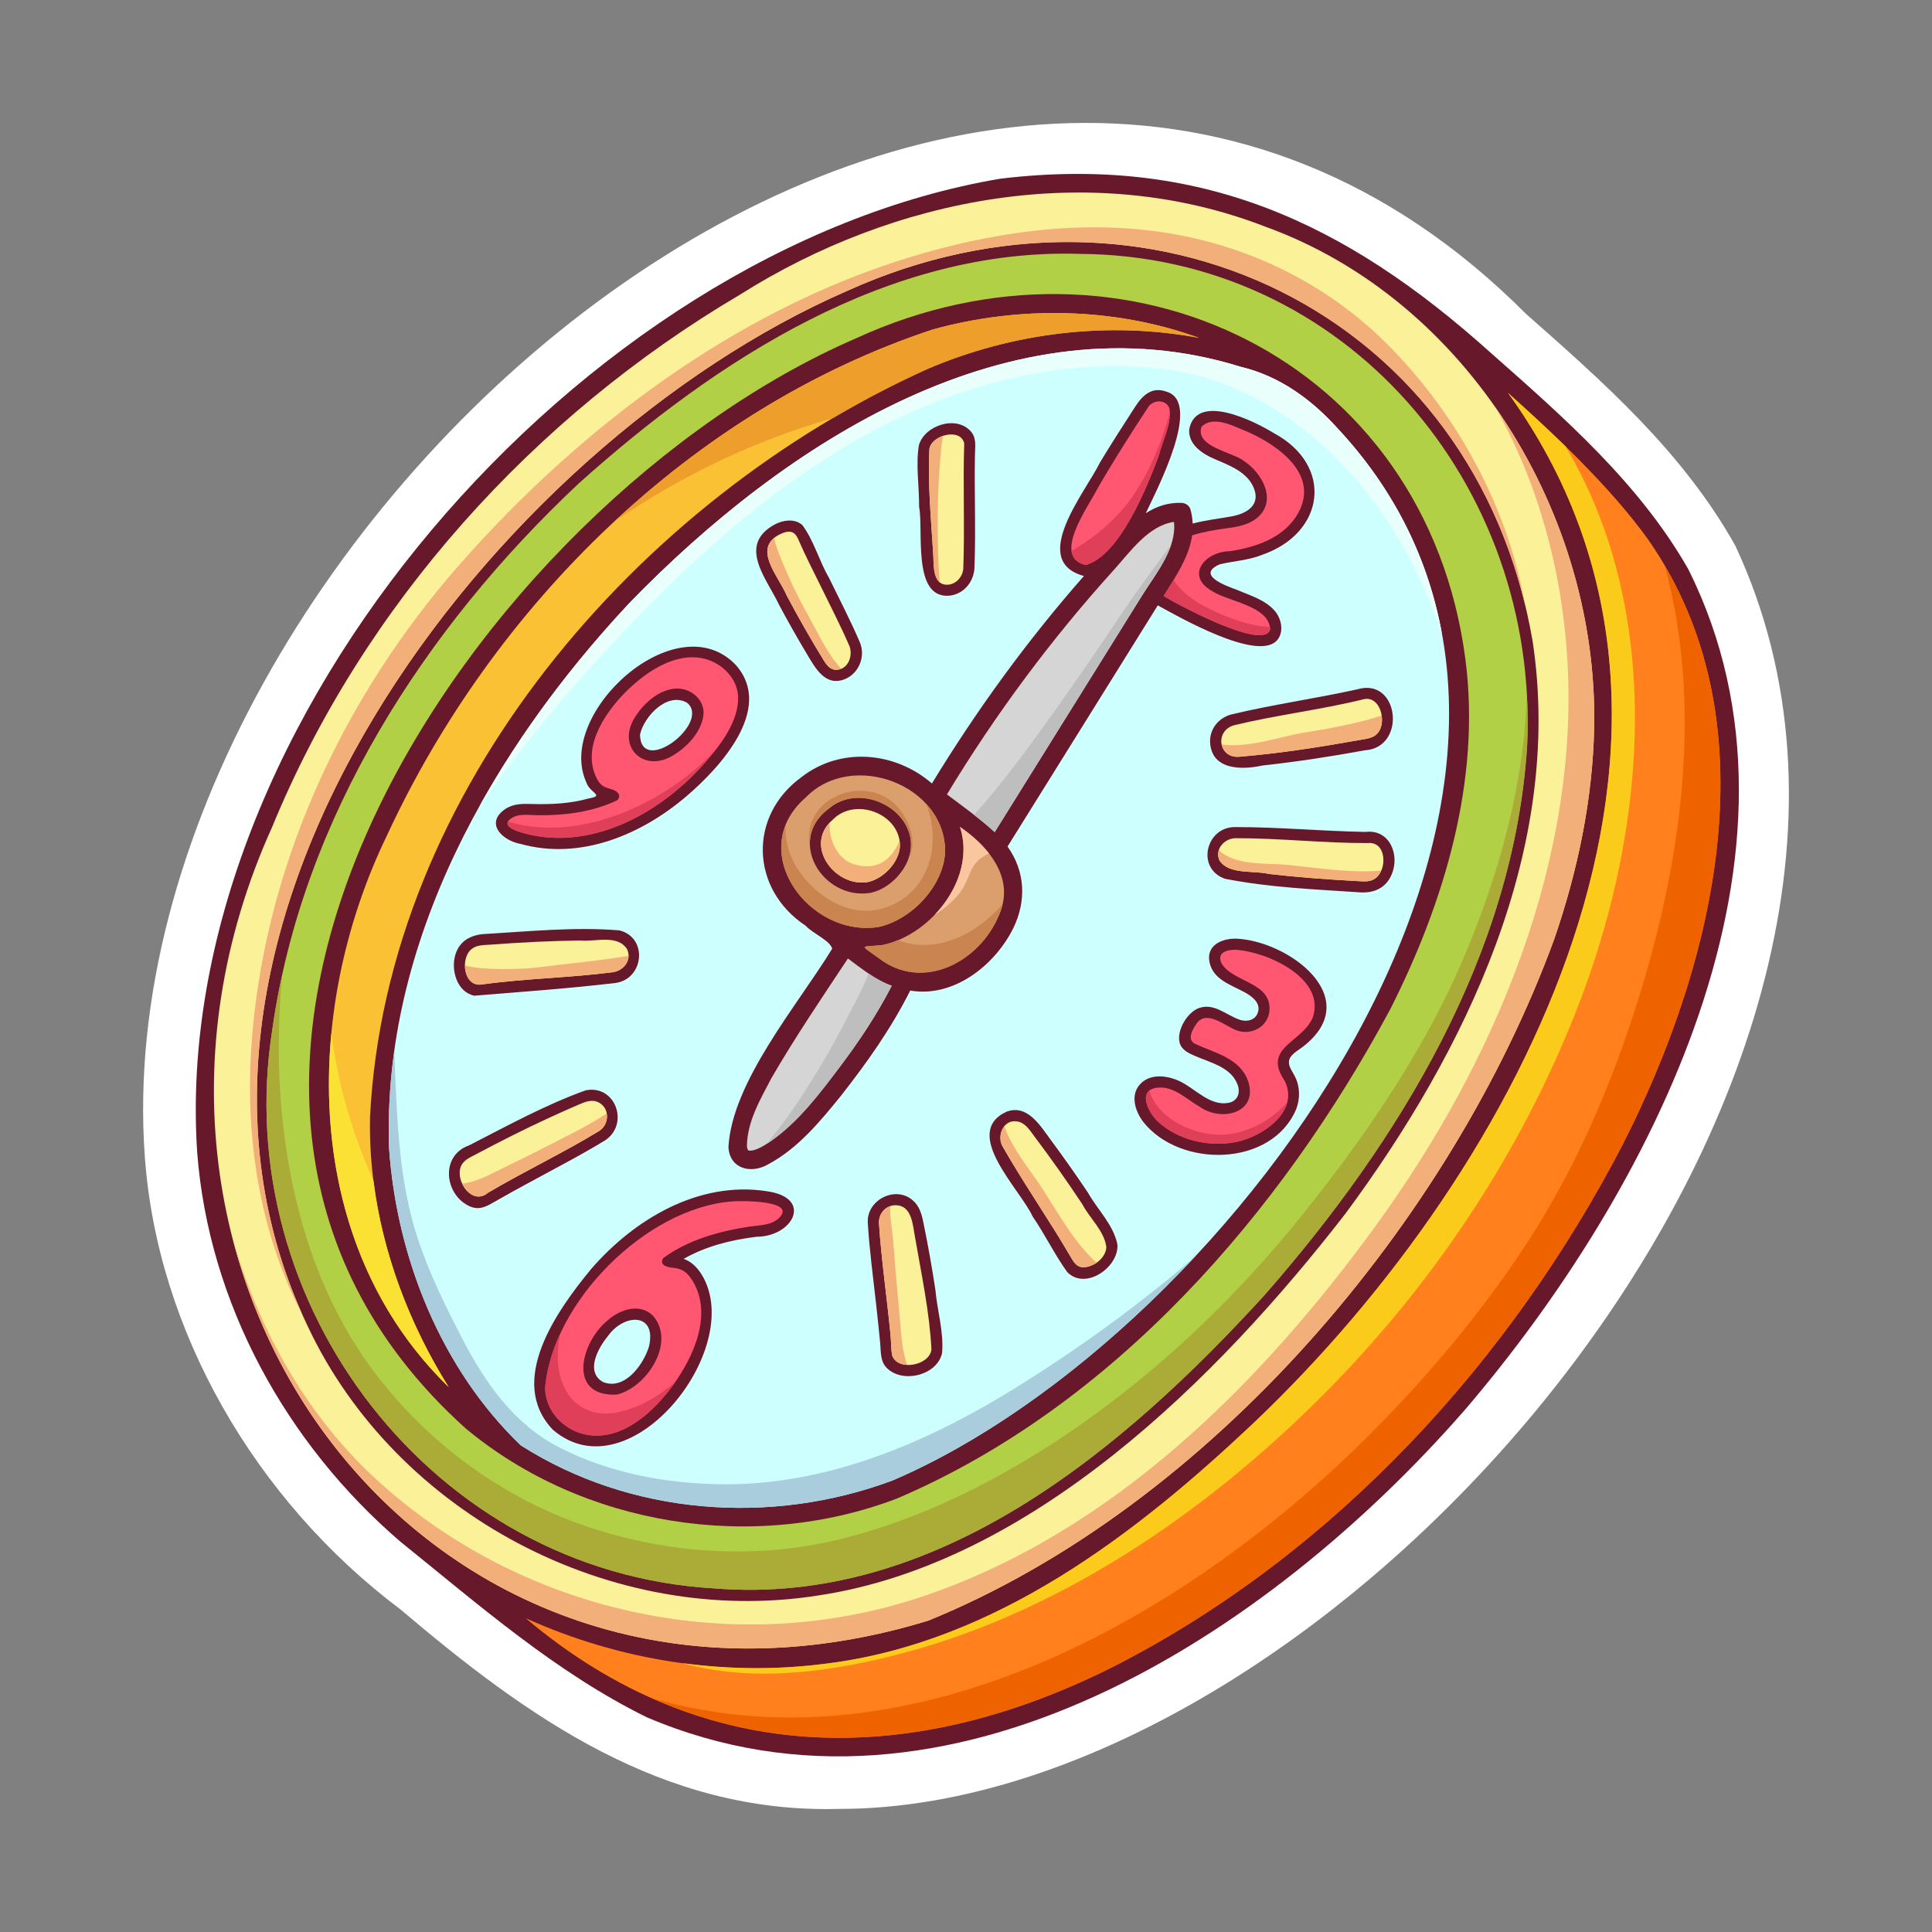
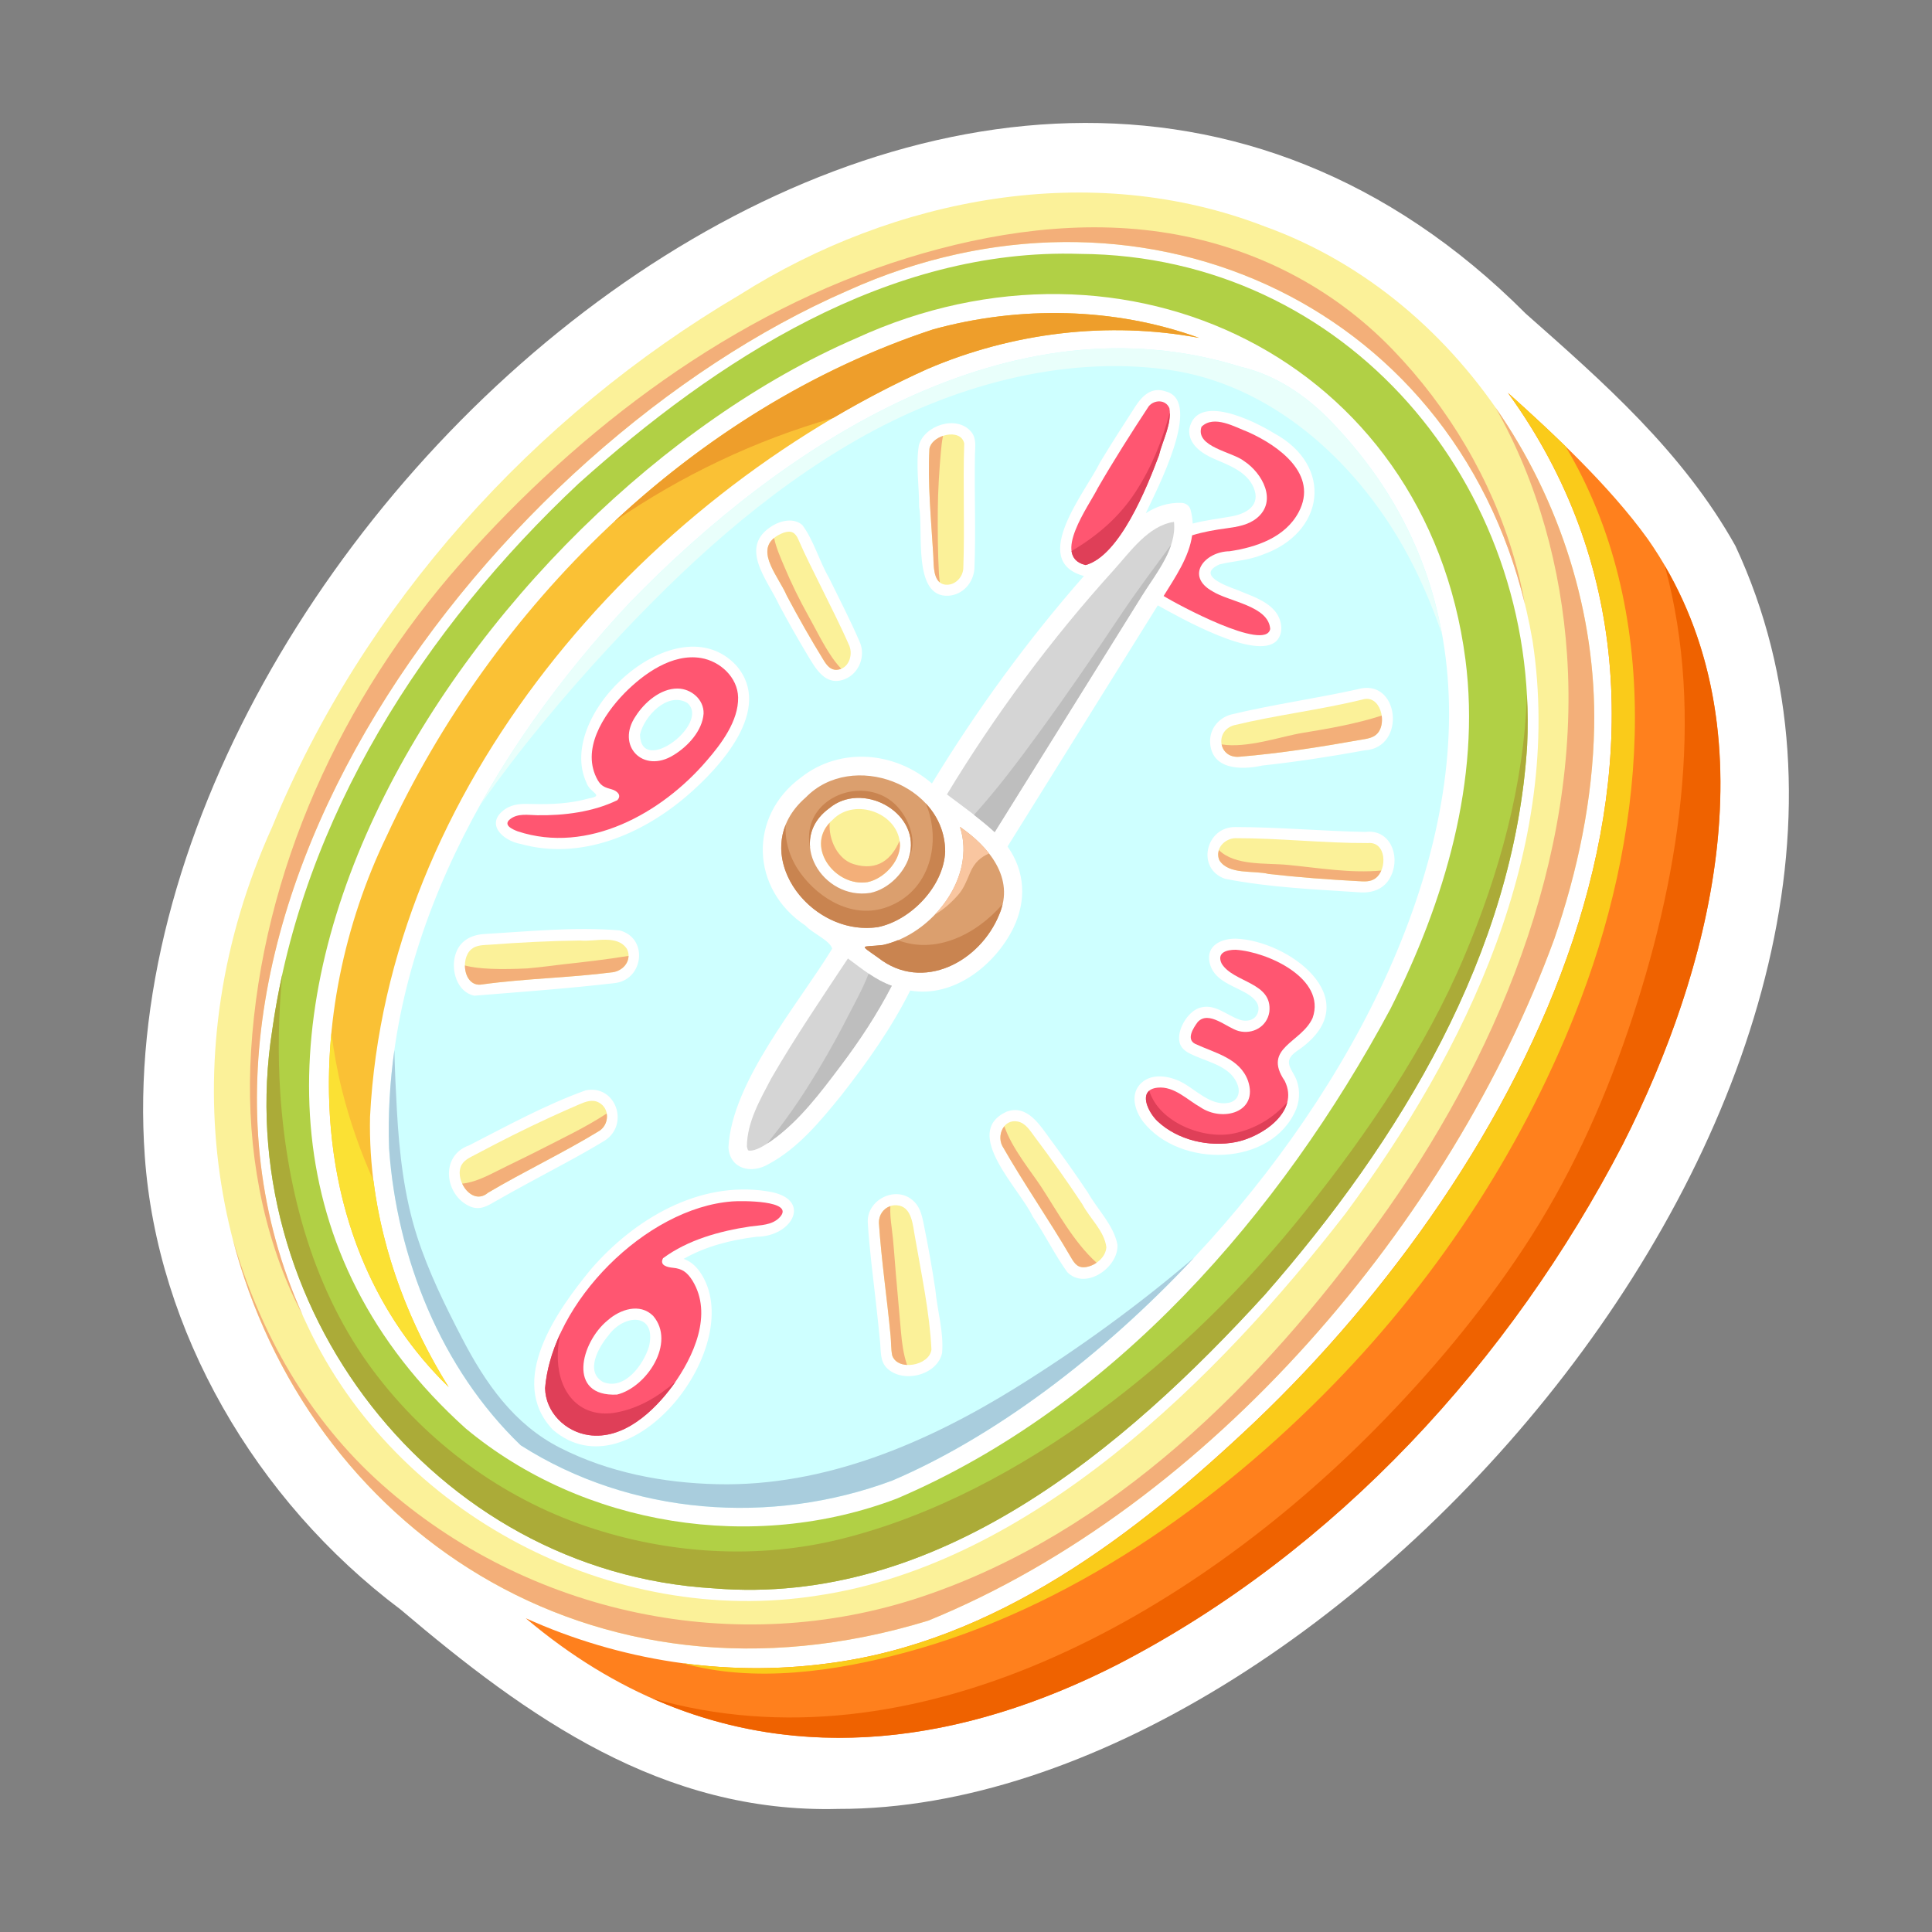
<svg xmlns="http://www.w3.org/2000/svg" id="Ramadhan" height="512" viewBox="0 0 1200 1200" width="512">
  <rect x="0" y="0" width="1200" height="1200" fill="#808080" stroke="none" />
  <g>
    <path d="m89.932 718.205c7.684 108.146 68.411 213.545 158.913 281.524 78.616 66.722 162.434 126.734 271.899 123.817 308.962.616 708.911-459.19 557.147-784.49-32.752-58.594-82.426-102.016-130.169-144.205-344.061-344.897-885.831 134.795-857.79 523.354z" fill="#fff" />
    <g>
-       <path d="m122.475 715.729c7.135 93.752 55.479 181.157 126.263 241.869 48.654 39.183 96.62 81.341 153.035 109.053 187.727 80.021 386.586-51.982 507.732-190.542 115.719-135.129 226.508-347.448 139.174-522.488-30.254-53.182-77.401-94.429-122.779-134.504-90.244-81.163-180.656-122.981-304.417-108.147-259.593 43.581-516.759 337.142-499.008 604.759z" fill="#68182b" />
      <path d="m577.285 278.79c1.398-8.638 19.441-13.261 21.609-3.373-.846 25.887.38 51.888-.573 77.79-.412 5.521-5.285 10.546-11.079 9.941-8.361-.875-7.138-13.339-7.621-19.201-1.313-21.603-3.474-43.667-2.336-65.157z" fill="#fbf199" />
      <path d="m486.684 330.88c4.753-1.59 7.283-.182 9.136 4.115 4.358 10.099 9.46 19.912 14.292 29.79 5.927 12.123 12.149 24.174 17.521 36.562 2.199 5.882-.623 14.182-7.828 14.679-3.953.272-6.294-2.84-8.158-5.842-8.097-13.159-15.75-26.595-22.983-40.246-5.553-13.005-22.991-30.891-1.98-39.058z" fill="#fbf199" />
      <path d="m674.855 786.936c-5.111.902-7.234-1.744-9.521-5.72-13.674-23.494-29.315-45.828-42.778-69.448-3.503-6.775.899-16.888 9.603-15.165 4.895.97 7.73 5.804 10.482 9.469 10.279 13.656 20.155 27.616 29.595 41.868 4.669 8.869 13.663 16.575 14.944 26.712-.364 6.199-6.52 11.256-12.325 12.284z" fill="#fbf199" />
      <path d="m521.968 662.228c-12.446 16.505-25.605 34.097-42.666 46.186-4.005 2.743-9.847 6.665-14.063 6.239-.022-.067-.188-.059-.29-.007.002.003.002 0 .002.003h-.002c-.268-.151-.423-.394-.542-.661.126.209.074-.835-.002-.005-.243-.549-.29-1.248-.49-1.806.056-15.317 8.271-29.232 15.183-42.452 14.742-25.471 31.313-49.866 47.557-74.397 8.599 6.357 17.054 13.361 27.234 16.96-9.133 17.687-19.913 34.017-31.921 49.94z" fill="#d5d5d5" />
      <path d="m620.682 567.914c-11.794 29.417-47.606 48.618-75.211 26.959-12.494-8.855-10.447-6.351 2.894-7.927 30.566-6.579 58.234-41.989 47.87-73.371 17.858 12.25 34.249 31.823 24.447 54.339z" fill="#db9f6e" />
      <path d="m740.454 332.499c7.062-2.188 14.191-3.397 21.586-4.392 6.462-.87 13.367-2.042 18.573-6.285 13.033-10.616 3.405-27.976-7.787-35.357-7.265-5.854-30.66-8.813-26.557-21.379 7.747-7.665 20.927.241 29.143 3.331 18.794 8.45 43.708 26.237 31.196 49.722-8.379 15.726-26.314 21.781-42.885 24.248-15.565.233-27.848 15.396-10.56 24.926 10.27 6.47 34.81 8.997 35.771 23.361-2.809 14.35-58.073-15.414-66.181-20.491 7.381-11.944 15.802-24.156 17.701-37.684z" fill="#ff5671" />
      <path d="m729.183 324.152c1.773 16.671-11.403 32.25-19.748 45.646-10.623 17.052-21.246 34.101-31.868 51.15-19.919 31.969-39.835 63.938-59.754 95.907-9.249-8.526-19.608-15.855-29.658-23.422 30.042-49.666 64.773-96.477 103.738-139.507 10.112-11.196 21.387-27.498 37.29-29.774z" fill="#d5d5d5" />
      <path d="m713.46 252.411c3.356-4.203 10.631-4.446 12.897 1.196 1.59 9.811-4.288 19.869-6.552 29.322-7.334 19.612-24.416 62.387-45.559 68.035-21.426-5.129 2.215-36.892 7.637-47.878 9.953-17.231 20.659-34.058 31.577-50.675z" fill="#ff5671" />
      <path d="m670.802 157.697c-119.001-3.843-225.999 66.005-311.419 142.646-95.589 89.695-171.803 207.721-190.267 339.288-26.907 170.821 99.909 336.701 274.194 346.919 138.72 11.448 254.492-86.048 342.39-182.48 83.495-95.318 154.766-211.855 162.832-341.081 7.612-161.559-112.291-304.318-277.73-305.292zm192.814 468.952c-68.098 126.87-171.84 246.53-306.322 304.051-89.168 33.999-194.925 17.42-268.081-43.499-238.176-214.563 7.214-575.408 242.53-677.09 166.862-76.716 354.156 12.757 378.461 199.477 9.717 74.932-13.089 150.691-46.588 217.061z" fill="#b1d045" />
      <path d="m240.305 519.003c65.812-142.322 188.978-264.915 339.294-314.417 53.719-14.782 112.651-13.753 165.203 5.284-56.388-10.56-115.836-3.375-168.761 19.31-180.198 81.13-336.011 261.722-346.204 464.52-1.286 59.208 17.594 117.882 48.848 167.845-91.615-89.032-91.428-233.005-38.38-342.542z" fill="#fac135" />
      <path d="m1023.417 334.719c78.756 112.429 42.199 262.507-15.511 376.141-69.851 134.54-177.995 252.685-313.367 322.8-126.229 64.453-256.339 65.868-367.987-28.549 58.26 26.3 123.434 36.612 187.375 28.1 104.257-13.187 191.705-80.151 265.866-150.468 164.517-156.778 309.344-428.239 156.819-638.744 27.657 24.771 62.963 57.624 86.805 90.72z" fill="#ff801d" />
      <path d="m785.689 140.704c-108.043-41.834-230.204-18.3-326.27 42.43-128.027 75.535-233.62 192.423-290.291 330.329-128.075 282.594 100.96 586.892 407.478 493.127 175.045-71.442 324.399-247.566 388.737-423.226 14.565-42.378 23.951-86.756 24.813-131.657 2.597-131.659-78.602-265.571-204.467-311.003zm49.957 613.148c-79.21 102.244-194.988 217.524-327.829 237.185-127.555 20.037-261.629-50.225-316.661-167.231-117.291-245.137 113.591-546.808 335.278-643.256 185.789-83.963 390.472 12.836 425.501 217.705 19.515 128.728-41.47 254.519-116.289 355.597z" fill="#fbf199" />
      <path d="m554.166 841.911c-.791-3.948-.616-8.374-1.019-12.388-2.199-23.316-5.687-46.543-7.227-69.915-.189-6.245 4.659-11.426 11.095-10.996 9.593.641 9.93 12.736 11.326 19.849 3.964 23.054 9.044 46.469 10.195 69.776-1.251 10.051-20.965 13.64-24.37 3.674z" fill="#fbf199" />
      <path d="m454.816 746.222c-53.637 3.976-111.936 62.812-116.245 115.988.259 14.949 12.547 27.061 27.063 29.149 21.547 3.099 40.505-14.792 52.255-30.771 12.93-17.944 25.09-44.299 12.156-65.254-3.209-5.062-6.313-7.374-12.094-7.899-3.107-.284-8.592-1.358-6.114-5.946 15.426-11.405 35.219-16.887 54.128-19.698 6.368-.888 13.73-.677 18.437-5.819 9.689-10.591-24.497-10.18-29.586-9.75zm-71.586 119.981c-31.188 1.522-22.565-32.448-5.799-46.117 7.647-6.767 19.932-11.008 28.236-2.788 14.302 16.66-4.013 44.392-22.437 48.905z" fill="#ff5671" />
      <path d="m403.113 836.292c-3.387 11.252-15.16 27.548-28.549 22.1-11.376-6.401-2.852-21.585 3.256-28.808 9.867-13.802 30.195-14.4 25.293 6.708z" fill="#ceffff" />
      <path d="m372.297 702.375c-22.521 13.764-46.502 25.03-69.207 38.479-9.566 8.191-20.359-6.85-16.928-16.128 1.57-4.153 5.718-5.774 9.37-7.718 15.19-8.093 30.559-15.857 46.206-23.032 5.983-2.748 11.997-5.439 18.048-8.037 3.919-1.682 8.16-3.332 12.226-1.11 6.853 3.743 6.464 13.489.285 17.546z" fill="#fbf199" />
      <path d="m292.746 589.604c3.236-2.752 7.655-2.548 11.65-2.845 18.608-1.403 37.25-2.356 55.909-2.588 9.336.953 23.037-3.978 29.115 5.255 3.274 6.724-1.826 13.256-8.497 14.392-27.011 3.539-54.397 3.89-81.382 7.616-11.351 2.117-13.932-15.832-6.795-21.83z" fill="#fbf199" />
      <path d="m435.424 408.706c-17.926-2.993-35.624 9.75-47.528 21.804-13.199 13.555-27.316 35.362-16.572 54.17 2.251 3.769 4.679 4.497 8.664 5.604 2.981.827 6.512 3.511 3.406 6.751-15.181 7.31-32.893 9.561-49.733 9.32-5.628-.099-12.039-1.355-16.833 2.446-4.524 3.589 1.252 6.242 4.75 7.563 43.565 14.321 89.368-11.176 117.38-43.914 9.053-10.416 19.822-24.753 19.496-39.331-.283-12.474-11.247-22.443-23.03-24.413zm-17.122 60.336c-18.905 11.759-36.026-5.977-23.377-24.368 5.401-8.45 15.399-17.09 25.947-17.012 8.395.062 16.402 6.765 16.141 15.536-.732 10.744-9.921 20.563-18.711 25.844z" fill="#ff5671" />
      <path d="m426.867 436.571c14.706 12.598-28.722 45.889-29.363 19.705 2.537-11.424 17.122-26.882 29.363-19.705z" fill="#ceffff" />
      <path d="m846.245 434.498c10.994-3.356 15.446 13.913 9.48 20.846-2.662 3.135-6.805 3.483-10.598 4.171-24.9 4.437-49.968 8.41-75.173 10.499-13.166 1.302-15.712-16.066-3.454-19.561 26.347-6.375 53.423-9.51 79.745-15.955z" fill="#fbf199" />
      <path d="m854.433 545.434c-3.2 2.465-7.076 2.063-10.865 1.857-18.521-.982-37.022-2.363-55.452-4.447-9.563-2.386-24.646.684-30.651-8.37-3.214-6.923 2.949-13.649 9.802-13.86 27.451-.059 54.858 3.135 82.306 3.026 11.599-1.111 12.227 16.247 4.86 21.794z" fill="#fbf199" />
      <path d="m500.453 495.322c-37.854 32.851 1.66 86.899 44.852 80.522 20.598-4.238 40.856-25.457 41.753-46.864.092-41.661-57.892-63.252-86.605-33.658zm64.82 34.668c-2.539 11.338-13.164 22.226-24.636 24.587-29.723 4.756-52.711-32.983-25.48-52.628 19.952-16.689 55.44 1.763 50.116 28.041z" fill="#db9f6e" />
      <path d="m517.226 509.136c13.858-14.314 41.771-3.824 41.764 16.206-.432 10.321-10.279 20.535-20.191 22.575-20.62 3.188-39.862-23.256-21.573-38.781z" fill="#fbf199" />
      <path d="m830.925 266.182c-16.474-18.277-36.305-32.678-60.5-38.414-142.766-44.353-283.413 47.676-379.388 146.671-85.229 91.004-153.856 210.859-149.37 338.862 4.767 67.912 32.23 136.789 81.748 184.399 68.321 43.548 155.414 49.97 230.819 21.902 211.352-90.332 472.537-442.948 276.691-653.42zm12.113 161.973c26.061-7.758 30.891 36.215 4.729 37.874-21.131 3.861-42.374 7.137-63.733 9.462-13.104 2.881-31.824 2.764-32.436-14.829-.152-8.118 5.386-14.771 13.064-16.87 25.898-6.22 52.373-9.9 78.376-15.637zm-272.317-151.551c3.447-12.456 23.483-19.058 32.46-8.446 3.487 4.122 2.446 9.48 2.372 14.447-.425 23.523.625 47.092-.323 70.602-.652 8.728-7.062 16.139-16.049 16.824-22.597 1.277-15.475-40.368-18.313-55.423.114-12.567-2.164-25.58-.147-38.004zm-90.756 49.834c5.356-3.224 13.247-4.875 18.385-.323 7.117 9.527 10.4 22.183 16.469 32.612 6.458 13.209 13.28 26.323 19.093 39.833 3.967 8.733-.227 19.813-9.35 23.341-11.853 4.623-18.034-6.746-23.139-15.271-6.067-10.13-11.893-20.4-17.454-30.815-7.408-15.986-25.703-36.304-4.004-49.377zm-166.156 176.074c5.221-3.454 10.773-3.295 16.793-3.135 11.936.319 23.602-.221 35.158-3.47 10.166-1.811.515-3.326-1.542-9.869-19.726-42.887 56.483-112.038 93.072-72.713 23.595 27.223-10.497 63.759-30.749 81.091-28.05 24.007-65.955 40.071-103.067 29.795-11.313-2.015-22.662-12.718-9.665-21.699zm-30.973 90.488c2.505-8.383 9.262-12.184 17.584-12.849 27.973-1.612 56.509-4.583 84.35-2.27 17.735 4.479 15.287 29.804-2.103 32.624-29.249 3.468-58.708 5.536-88.053 7.942-10.8-2.207-14.688-15.953-11.778-25.447zm24.987 153.091c-5.08 2.946-9.566 5.781-15.633 3.371-16.125-6.852-19.053-31.684-.861-38.036 23.714-12.125 47.48-25.248 72.488-34.211 18.639-3.67 27.243 21.097 11.965 31.124-15.783 9.648-32.363 18.09-48.583 26.975-6.48 3.55-12.983 7.072-19.376 10.777zm162.068 22.082c-15.808 1.97-31.321 5.797-45.266 13.73 3.944 1.412 7.061 3.895 10.027 7.96 31.056 44.692-42.709 139.748-91.199 98.235-28.913-30.27 2.555-74.219 23.674-99.845 26.779-30.967 66.952-54.991 109.316-48.338 28.804 4.069 16.202 28.22-6.552 28.258zm7.443-45.112c-10.639 6.31-24.056 3.13-24.881-10.495 2.138-40.65 43.136-88.435 64.435-123.31-1.369-5.167-12.122-9.465-16.55-14.314-34.171-22.655-35.723-68.117-2.577-92.228 24.36-19.01 58.268-15.868 81.085 3.911 27.728-45.538 59.191-88.807 94.401-128.86-34.587-9.419 1.231-52.494 10.004-70.574 7.072-11.699 14.461-23.201 21.891-34.677 4.511-6.968 10.357-12.54 19.277-9.282 22.82 6.406-6.123 61.294-12.736 75.523 6.434-4.131 13.656-6.732 22.237-6.41 2.541.097 4.859 1.711 5.55 4.225.812 2.95 1.21 5.813 1.336 8.619 7.969-2.136 16.001-2.971 24.227-4.477 9.339-1.712 18.205-6.955 13.641-17.828-4.18-9.957-15.459-13.969-24.618-17.924-7.526-3.251-16.137-9.01-15.401-18.392 4.594-23.058 40.487-4.972 52.576 2.448 37.494 20.243 31.697 62.053-7.207 75.561-8.496 3.463-17.742 3.836-26.525 5.965-14.794 6.598 3.818 13.238 10.576 15.736 8.086 3.456 17.971 6.292 23.826 13.274 4.169 4.972 5.854 13.363.987 18.502-12.505 12.569-59.944-14.435-73.761-22.049-9.368 15.037-18.736 30.076-28.104 45.113-21.738 34.89-43.476 69.78-65.214 104.668 11.034 15.46 11.81 33.793 3.582 50.698-11.464 23.128-37.134 43.406-64.023 38.754-11.738 23.42-26.658 44.477-42.786 65.067-13.02 16.044-26.773 32.864-45.248 42.756zm107.822 117.288c-2.978 13.971-24.735 19.262-34.488 9.179-3.98-4.115-3.47-9.819-3.953-15.104-.74-8.067-1.644-16.118-2.525-24.171-1.841-16.842-4.158-33.725-5.176-50.644-.958-14.113 16.856-23.413 27.715-14.253 4.437 3.661 5.77 8.849 6.87 14.25 2.806 13.762 5.3 27.582 7.382 41.47 1.166 12.997 5.303 26.241 4.175 39.273zm77.707-50.251c-7.799-10.853-13.836-23.368-21.461-34.517-7.891-17.124-44.45-51.908-16.285-65.063 13.029-4.87 20.922 8.567 27.418 17.333 7.994 10.791 15.736 21.765 23.211 32.923 6.004 10.651 15.904 20.037 18.307 32.241.956 14.053-19.859 28.711-31.19 17.083zm146.632-140.126c-3.031 2.458-8.609 5.078-8.914 9.447-.22 3.216 2.313 6.287 3.65 9.055 3.263 6.304 3.411 13.854.861 20.435-15.208 36.127-72.322 36.747-95.024 7.886-5.275-6.962-8.469-17.518-1.027-24.279 6.64-6.033 17.065-4.268 24.384-.611 9.135 4.564 18.318 15.181 29.562 13.105 5.439-1.003 7.479-5.655 5.907-10.711-3.798-11.435-16.943-14.152-26.734-18.466-3.989-1.716-8.41-3.758-9.517-8.398-1.814-7.619 4.911-18.804 12.089-21.324 9.469-3.321 16.969 4.483 25.305 7.268 4.856 1.621 10.49.083 11.537-5.597 1.008-5.465-4.497-9.273-8.635-11.531-8.439-4.604-19.363-7.749-21.663-18.481-2.256-10.52 7.45-14.853 16.284-14.754 32.494 1.131 80.75 36.684 41.935 66.956zm35.721-95.683c-28.098-1.897-56.793-2.99-84.334-8.466-18.113-6.27-12.023-32.348 6.384-32.118 26.961-.007 53.896 2.525 80.849 3.016 15.158-1.889 21.663 14.558 16.103 26.793-3.443 7.973-10.664 11.175-19.002 10.775z" fill="#ceffff" />
      <path d="m815.302 632.228c-6.913 15.568-31.435 18.417-17.355 39.109 9.543 19.244-14.272 34.818-30.249 38.005-16.701 3.327-36.151-1.109-48.729-12.924-5.716-5.372-12.978-19.579.11-20.856 10.265-1.005 18.277 7.524 26.536 12.175 13.677 9.294 36.141 3.247 29.565-16.37-5.025-14.113-20.647-17.328-32.763-22.964-5.885-2.874-1.172-9.971 1.502-13.604 6.874-7.437 18.149 3.634 25.374 5.575 8.678 2.329 17.722-2.634 19.122-11.851 2.104-18.489-22.151-18.025-29.59-29.941-3.394-6.962 3.2-8.723 8.733-8.659 19.646 1.233 56.308 17.844 47.744 42.305z" fill="#ff5671" />
      <path d="m744.802 209.87c-52.552-19.037-111.484-20.066-165.203-5.284-73.743 24.286-140.924 66.189-198.031 119.354 41.571-28.544 87.385-50.444 135.894-64.303 19.129-11.272 38.693-21.504 58.58-30.458 52.924-22.684 112.372-29.868 168.76-19.309z" fill="#ee9e2b" />
      <path d="m205.826 641.684c-7.637 80.124 13.021 161.71 72.858 219.86-24.229-38.732-40.968-82.708-46.695-128.1-8.055-18.024-14.684-36.797-19.577-56.376-2.893-11.576-4.998-23.423-6.586-35.384z" fill="#fbe134" />
      <path d="m1011.245 640.013c-16.42 48.105-37.118 93.259-65.159 135.638-26.604 40.206-57.8 77.367-91.633 111.661-115.132 116.708-286.728 214.111-449.364 167.575 91.921 40.71 191.843 28.612 289.45-21.228 135.372-70.115 243.517-188.26 313.367-322.8 54.89-108.082 90.563-249.109 26.161-359.375 25.428 93.511 8.544 196.639-22.822 288.529z" fill="#ef6200" />
      <path d="m972.391 277.254c-12.334-12.044-24.673-23.31-35.778-33.256 152.524 210.505 7.697 481.966-156.819 638.744-74.161 70.316-161.609 137.281-265.866 150.468-30.054 4.002-60.37 3.793-90.122-.229 44.703 12.646 95.494 5.066 139.003-6.697 101.365-27.399 192.985-91.988 265.504-166.479 66.521-68.33 119.913-150.368 153.679-239.622 41.658-110.119 50.838-241.526-9.601-342.929z" fill="#facb1a" />
      <path d="m631.741 861.425c-55.896 34.789-119.317 61.976-186.257 60.438-33.689-.773-67.431-7.263-97.624-22.604-28.708-14.589-46.43-40.253-60.9-68.118-10.517-20.252-20.863-41.304-27.856-63.03-8.134-25.271-11.122-52.005-12.581-78.397-.673-12.158-1.289-24.735-1.559-37.442-2.824 20.076-4.019 40.446-3.296 61.03 4.767 67.912 32.23 136.789 81.748 184.399 68.321 43.548 155.414 49.97 230.819 21.902 62.468-26.698 129.283-76.319 187.37-138.4-34.538 29.513-71.558 56.38-109.864 80.222z" fill="#a9cddd" />
      <path d="m830.925 266.182c-16.474-18.277-36.305-32.678-60.5-38.414-142.766-44.353-283.413 47.676-379.388 146.671-35.207 37.594-67.561 80.12-93.119 126.101 24.627-35.076 52.104-68.127 81.35-99.6 45.623-49.093 95.175-94.833 153.689-128.191 57.042-32.521 126.058-52.169 191.926-43.197 64.204 8.747 116.343 56.032 147.137 110.834 9.586 17.059 17.214 35.082 23.634 53.543-8.289-45.7-28.789-89.122-64.729-127.747z" fill="#e9fffb" />
-       <path d="m321.576 516.363c43.565 14.321 89.368-11.176 117.38-43.914 2.073-2.386 4.232-4.997 6.33-7.749-9.429 10.38-20.337 19.527-32.804 27.231-28.609 17.684-64.323 28.174-96.974 18.398-1.48 2.815 3.091 4.91 6.068 6.034z" fill="#df3f58" />
      <path d="m419.555 858.193c-10.767 9.377-22.847 16.497-36.539 19.078-20.429 3.85-34.074-9.229-36.253-28.974-.74-6.72-.146-13.466 1.291-20.092-5.208 11.205-8.569 22.731-9.482 34.004.259 14.949 12.547 27.061 27.063 29.149 21.547 3.099 40.505-14.792 52.255-30.771.558-.774 1.112-1.586 1.665-2.394z" fill="#df3f58" />
      <path d="m674.247 350.965c21.143-5.648 38.225-48.423 45.559-68.035 2.059-8.602 7.047-17.699 6.745-26.66-4.692 17.432-11.119 33.752-21.342 49.439-10.268 15.754-23.962 27.298-39.644 36.559.56 4.16 3.058 7.35 8.682 8.697z" fill="#df3f58" />
-       <path d="m788.936 390.674c-.031-.456-.15-.87-.228-1.304-11.643-.47-22.74-4.405-34.476-9.762-10.257-4.684-19.517-10.485-25.329-19.352-2.026 3.341-4.122 6.645-6.148 9.926 8.108 5.078 63.372 34.841 66.181 20.492z" fill="#df3f58" />
+       <path d="m788.936 390.674z" fill="#df3f58" />
      <path d="m766.251 704.015c-18.828 3.962-46.363-6.868-52.441-26.573-5.193 4.317.49 14.59 5.159 18.977 12.577 11.814 32.027 16.251 48.729 12.924 12.091-2.411 28.644-11.925 31.856-24.747-8.475 9.621-19.619 16.538-33.303 19.419z" fill="#df3f58" />
      <path d="m948.362 431.285c-1.644 55.895-17.299 111.688-38.858 162.742-24.07 57.002-60.054 109.684-98.482 157.917-37.603 47.192-80.879 89.967-129.623 125.61-47.149 34.477-101.459 63.935-158.382 78.188-52.313 13.099-107.997 9.559-158.879-7.725-52.511-17.838-98.703-51.931-131.958-96.18-37.215-49.522-53.952-111.439-58.071-172.511-1.66-24.611-1.151-49.403 1.219-74.073-2.492 11.35-4.585 22.807-6.209 34.376-26.91 170.823 99.906 336.703 274.191 346.921 138.72 11.448 254.492-86.048 342.39-182.48 83.495-95.318 154.766-211.855 162.832-341.081.502-10.666.415-21.239-.17-31.704z" fill="#abab38" />
      <g fill="#f3af79">
        <path d="m665.333 781.216c2.287 3.976 4.41 6.622 9.521 5.72 2.141-.377 4.324-1.313 6.251-2.642-14.196-12.745-24.601-32.125-34.261-46.928-6.17-9.46-18.349-24.092-23.037-37.85-2.631 3.209-3.299 8.293-1.253 12.251 13.464 23.621 29.105 45.955 42.779 69.449z" />
        <path d="m488.665 369.938c7.234 13.651 14.886 27.087 22.983 40.246 1.864 3.002 4.205 6.114 8.158 5.842.992-.067 1.882-.31 2.705-.647-1.936-2.087-3.791-4.331-5.545-6.858-5.593-8.062-9.933-17.15-14.711-25.702-5.685-10.175-10.775-20.553-15.286-31.304-2.285-5.441-4.929-11.371-6.155-17.355-11.157 9.045 2.951 24.307 7.851 35.778z" />
        <path d="m299.541 611.435c26.984-3.727 54.371-4.077 81.382-7.616 5.217-.889 9.41-5.089 9.453-10.088-13.764 2.22-27.686 3.841-41.378 5.327-3.184.345-11.641 1.567-21.526 2.438-16.143.806-30.406.471-38.704-1.823 0 6.547 3.668 13.086 10.773 11.762z" />
        <path d="m308.345 727.537c-6.436 3.257-13.865 6.899-21.259 7.659 2.979 6.416 9.741 11.021 16.004 5.658 22.705-13.449 46.687-24.716 69.207-38.479 3.658-2.401 5.226-6.789 4.524-10.751-13.119 8.624-28.025 15.621-41.036 22.315-9.078 4.669-18.331 8.991-27.44 13.598z" />
        <path d="m583.179 356.182c-.706-13.194-.796-26.462-.693-39.671.095-11.974.881-23.907 1.907-35.832.281-3.268.67-6.634 1.305-9.941-4.153 1.401-7.814 4.352-8.412 8.053-1.138 21.49 1.023 43.554 2.336 65.157.4 4.844-.351 14.178 4.088 17.775-.187-1.844-.432-3.677-.531-5.541z" />
        <path d="m576.606 1006.59c175.045-71.442 324.399-247.566 388.737-423.226 14.565-42.378 23.951-86.756 24.813-131.657 1.383-70.136-21.021-140.903-61.281-198.602 26.459 46.815 40.805 99.948 44.437 153.472 8.604 126.815-44.763 252.457-117.785 353.334-71.613 98.928-164.566 192.065-282.704 231.754-115.31 38.738-244.844 11.181-335.593-69.606-45.751-40.73-75.809-94.296-92.683-152.545 45.655 176.704 220.361 301.835 432.059 237.076z" />
        <path d="m181.205 803.027c2.069 4.63 4.331 9.141 6.683 13.591-109.467-243.813 119.018-540.56 338.546-636.068 178.677-80.747 374.796 5.71 420.712 194.672-1.779-9.957-4.104-19.764-6.832-29.181-13.936-48.146-40.712-93.108-75.479-129.08-37.371-38.671-85.928-63.352-138.846-72.088-54.256-8.957-110.365-.708-162.471 15.381-107.754 33.273-203.403 105.824-277.402 189.644-73.893 83.699-123.35 190.956-130.186 303.07-3.116 51.132 4.3 103.13 25.275 150.059z" />
        <path d="m788.115 542.844c18.43 2.084 36.932 3.465 55.452 4.447 3.789.205 7.665.607 10.865-1.857 1.529-1.151 2.691-2.826 3.506-4.724-19.204 1.767-38.58-1.615-57.941-3.499-13.615-1.327-32.77.73-42.911-9.209-.647 1.997-.673 4.212.378 6.472 6.006 9.053 21.088 5.984 30.651 8.37z" />
        <path d="m769.955 470.014c25.205-2.089 50.272-6.063 75.173-10.499 3.793-.688 7.936-1.036 10.598-4.171 2.305-2.681 3.04-6.899 2.458-10.879-16.042 5.167-32.95 8.119-49.31 10.784-12.914 2.104-34.344 9.694-50.096 7.115.882 4.473 4.754 8.284 11.177 7.65z" />
        <path d="m538.799 547.917c9.912-2.04 19.759-12.254 20.191-22.575 0-1.065-.117-2.091-.27-3.101-4.747 11.189-13.515 19.149-28.616 14.45-9.685-3.014-15.559-14.979-14.774-25.64-14.772 15.678 3.663 39.928 23.469 36.866z" />
        <path d="m554.166 841.911c1.313 3.846 5.058 5.653 9.229 5.871-2.248-6.514-3.195-13.624-3.815-20.865-1.021-11.936-2.107-23.862-3.16-35.799-.854-9.683-1.333-19.257-2.62-28.893-.564-4.232-1.03-8.729-.78-13.081-4.326 1.431-7.245 5.606-7.099 10.464 1.541 23.372 5.028 46.599 7.227 69.915.403 4.014.227 8.44 1.018 12.388z" />
      </g>
      <path d="m545.304 575.845c20.598-4.238 40.856-25.457 41.753-46.864.027-11.854-4.659-22.077-12.026-29.963 10.027 23.854 2.795 54.642-24.108 64.405-20.665 7.5-41.816-4.69-53.784-21.191-6.712-9.257-9.75-19.727-9.134-30.026-12.785 31.575 20.95 69.007 57.299 63.639z" fill="#c98450" />
      <path d="m557.652 583.967c-3.045 1.253-6.144 2.303-9.287 2.979-13.341 1.576-15.388-.929-2.894 7.927 27.604 21.659 63.417 2.458 75.211-26.959.925-2.121 1.545-4.205 2.024-6.27-16.681 19.103-41.648 31.212-65.054 22.323z" fill="#c98450" />
      <path d="m503.147 526.433c-.839-8.652 2.55-17.658 12.01-24.483 19.953-16.689 55.441 1.763 50.116 28.041-.263 1.174-.661 2.334-1.088 3.487 5.723-9.9 1.228-23.406-6.523-32.148-12.451-14.036-35.16-13.024-47.613-.142-6.727 6.955-8.778 16.489-6.902 25.245z" fill="#c98450" />
      <path d="m595.263 555.679c3.43-3.924 5.258-8.868 7.272-13.593 2.8-6.57 6.606-9.629 11.767-11.99-4.967-6.372-11.413-11.956-18.067-16.521 6.339 19.192-1.581 39.859-15.655 54.548 5.587-3.22 10.548-7.708 14.683-12.444z" fill="#f9c6a0" />
      <path d="m539.532 604.74c-3.854 9.89-9.164 19.26-14.117 28.922-7.4 14.437-15.476 28.488-24.18 42.177-7.596 11.942-15.892 23.436-24.763 34.46 1.003-.645 1.963-1.293 2.829-1.886 17.061-12.089 30.22-29.681 42.666-46.186 12.008-15.923 22.788-32.253 31.92-49.94-5.144-1.819-9.849-4.511-14.355-7.547z" fill="#bebebe" />
      <path d="m677.567 420.948c10.622-17.05 21.245-34.099 31.868-51.15 5.936-9.53 14.292-20.168 17.998-31.516-10.688 14.595-21.583 29.03-31.618 44.079-16.359 24.535-33.047 48.858-50.422 72.688-12.79 17.542-25.847 34.969-40.409 51.085 4.405 3.43 8.734 6.948 12.829 10.722 19.919-31.969 39.835-63.939 59.754-95.908z" fill="#bebebe" />
    </g>
  </g>
</svg>